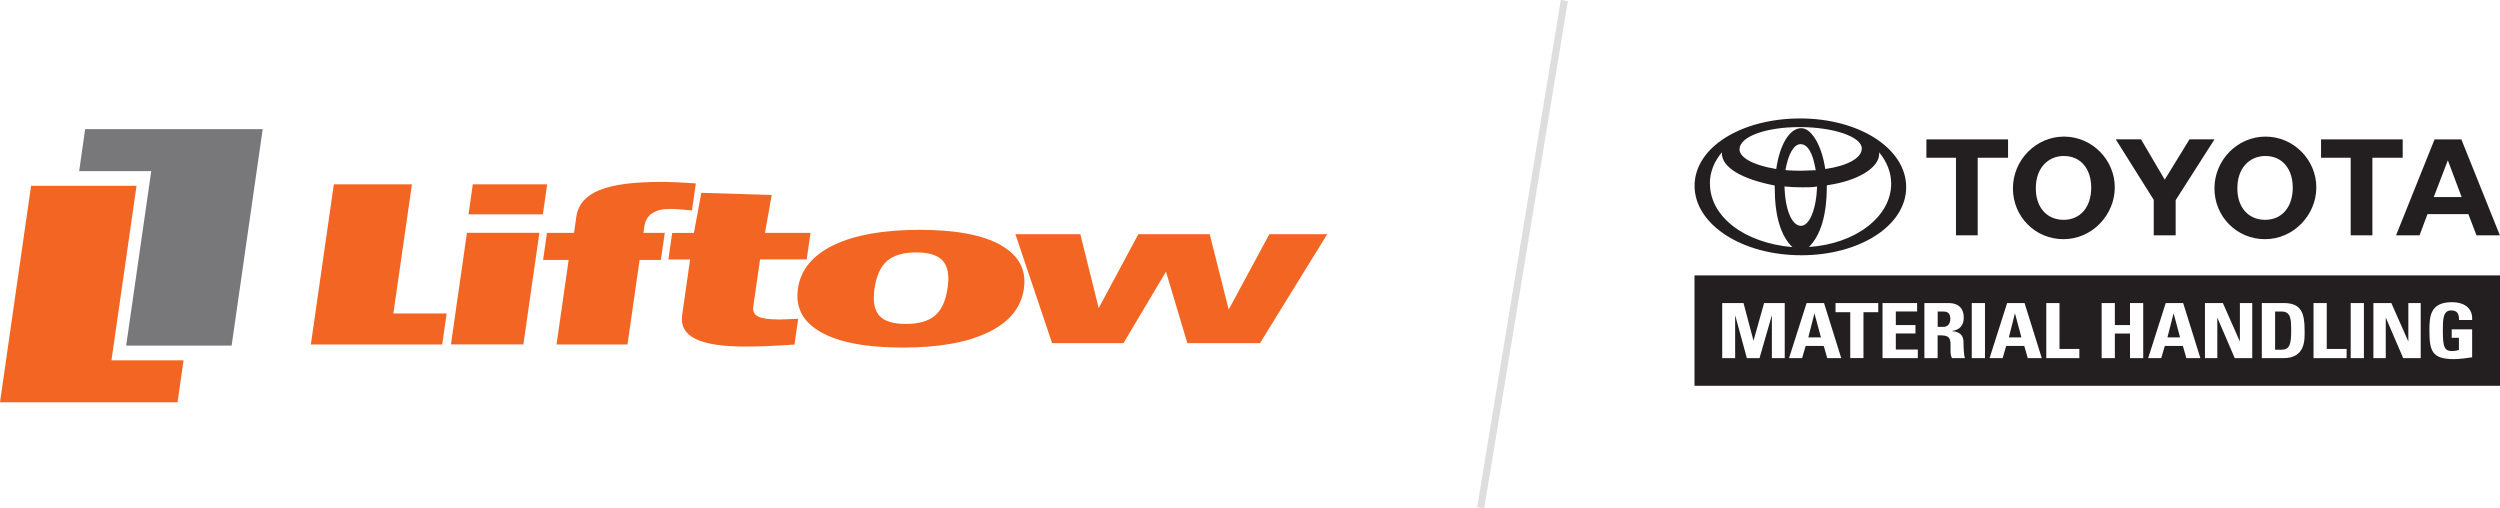
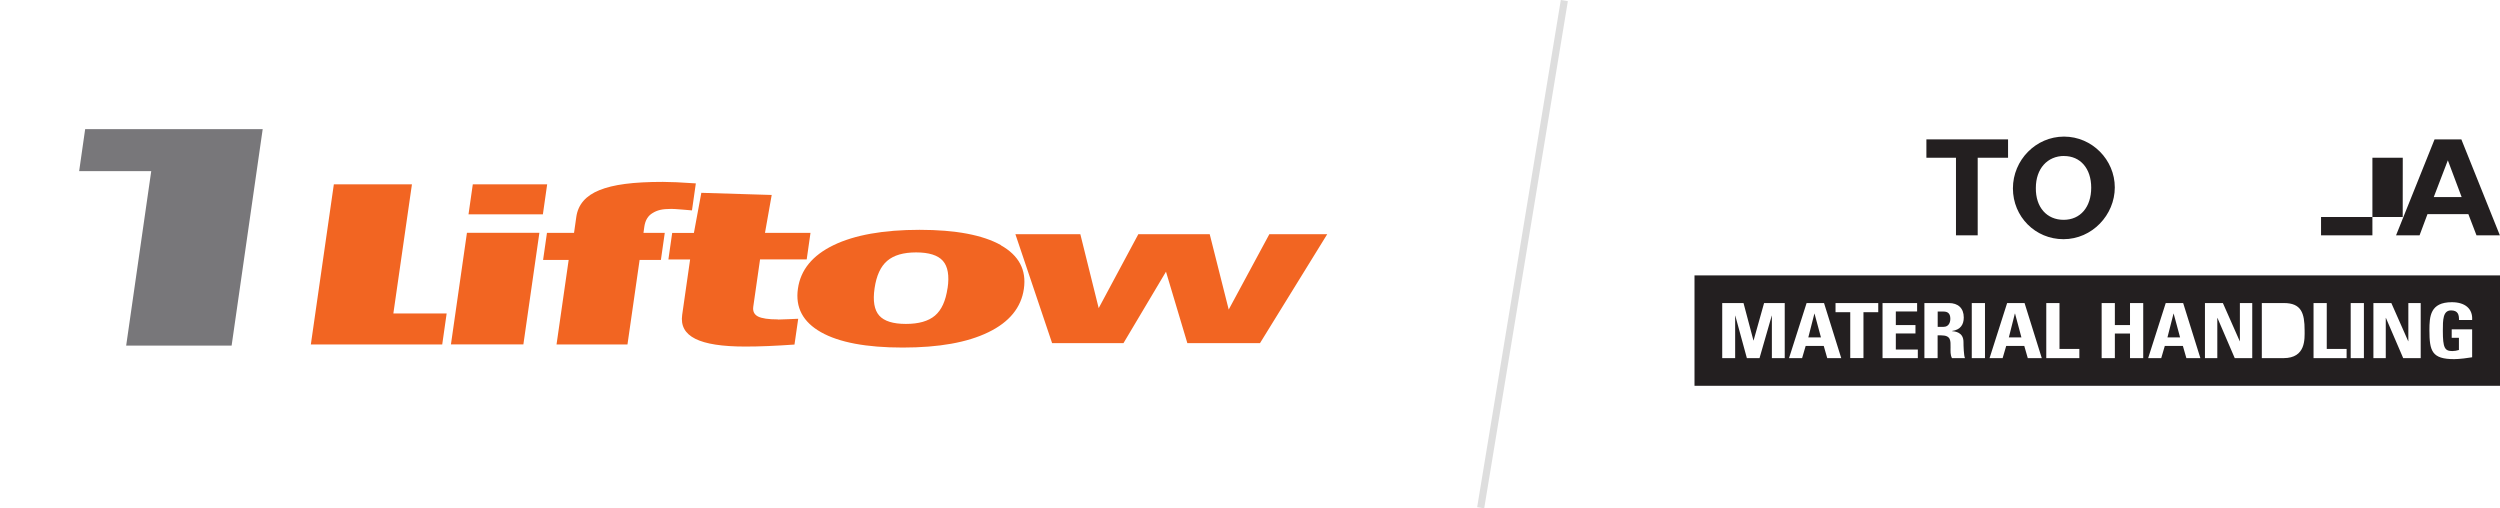
<svg xmlns="http://www.w3.org/2000/svg" viewBox="0 0 349.94 71.15" id="Layer_2">
  <defs>
    <style>
      .cls-1 {
        fill: none;
        stroke: #dedede;
        stroke-miterlimit: 10;
      }

      .cls-2 {
        fill: #f26522;
      }

      .cls-3 {
        fill: #231f20;
      }

      .cls-4 {
        fill: #78777a;
      }
    </style>
  </defs>
  <g data-sanitized-data-name="Layer_1" data-name="Layer_1" id="Layer_1-2">
    <g>
      <g>
-         <path d="M252.14,35.73c-8.33,0-14.94-4.32-14.94-9.72s6.57-9.43,14.79-9.43,14.83,4.18,14.83,9.61-6.57,9.54-14.69,9.54ZM260.61,20.79c0-1.64-3.93-3-8.72-3s-8.4,1.36-8.4,3.11c0,1.11,1.79,2.18,4.93,2.72l.21.04c.5-3.47,1.89-5.72,3.5-5.72,1.46,0,2.89,2.47,3.36,5.72,3.18-.46,5.11-1.57,5.11-2.86ZM264.72,25.72c0-1.54-.57-3.04-1.68-4.4v.21c0,1.96-3,3.79-7.22,4.39l-.11.04v.11c0,4.04-.86,6.86-2.5,8.5,6.54-.43,11.51-4.25,11.51-8.86ZM239.35,25.69c0,4.64,4.82,8.32,11.54,8.9-1.61-1.57-2.47-4.29-2.47-8.33v-.29l-.18-.04c-4.36-.86-7.22-2.47-7.22-4.47,0-.04,0-.07.04-.18-1.14,1.32-1.72,2.86-1.72,4.4ZM254.14,23.72c-.39-2.32-1.11-3.54-2.11-3.54-.93,0-1.71,1.36-2.11,3.61l.14.04c.61.04,1.29.07,2,.07s1.32-.07,1.93-.07h.18l-.04-.11ZM252.28,26.22c-.93,0-1.75-.04-2.39-.11h-.11c.11,3.29,1.04,5.5,2.32,5.5,1.18,0,2.14-2.32,2.25-5.5-.75.11-1,.11-2.07.11Z" class="cls-3" />
        <path d="M281.08,22.08h-4.25v10.86h-3.04v-10.86h-4.14v-2.57h11.43v2.57Z" class="cls-3" />
        <path d="M288.83,33.48c-3.93,0-7.07-3.14-7.07-7.11s3.22-7.25,7.15-7.25,7.11,3.25,7.11,7.11-3.18,7.25-7.18,7.25ZM288.94,21.83c-2.36,0-3.97,1.79-3.97,4.47-.04,2.72,1.54,4.47,3.89,4.47s3.86-1.79,3.86-4.5-1.54-4.43-3.79-4.43Z" class="cls-3" />
-         <path d="M304.54,28.01v4.93h-3.07v-4.97l-5.32-8.47h3.54l3.32,5.65,3.47-5.65h3.5l-5.43,8.5Z" class="cls-3" />
-         <path d="M317.04,33.48c-3.93,0-7.07-3.14-7.07-7.11s3.22-7.25,7.15-7.25,7.11,3.25,7.11,7.11-3.18,7.25-7.18,7.25ZM317.15,21.83c-2.36,0-3.97,1.79-3.97,4.47-.04,2.72,1.54,4.47,3.89,4.47s3.86-1.79,3.86-4.5-1.54-4.43-3.79-4.43Z" class="cls-3" />
-         <path d="M336.33,22.08h-4.25v10.86h-3.04v-10.86h-4.15v-2.57h11.43v2.57Z" class="cls-3" />
+         <path d="M336.33,22.08h-4.25v10.86h-3.04h-4.15v-2.57h11.43v2.57Z" class="cls-3" />
        <path d="M349.94,32.94h-3.29l-1.14-2.97h-5.72l-1.11,2.97h-3.29l5.39-13.43h3.75l5.39,13.43ZM340.68,27.58h3.89l-1.93-5.14-1.97,5.14Z" class="cls-3" />
        <g>
          <path d="M237.19,38.55v15.45h112.75v-15.45h-112.75ZM249.83,50.13h-1.81v-5.94h-.02l-1.71,5.94h-1.77l-1.62-5.94h-.02v5.94h-1.81v-7.71h2.98l1.39,5.24h.02l1.47-5.24h2.89v7.71ZM255.77,50.13l-.49-1.71h-2.53l-.5,1.71h-1.83l2.46-7.71h2.44l2.41,7.71h-1.95ZM262.9,43.7h-2.06v6.42h-1.85v-6.42h-2.06v-1.28h5.98v1.28ZM268.45,50.13h-4.94v-7.71h4.84v1.18h-2.98v1.9h2.75v1.18h-2.75v2.25h3.08v1.18ZM273.23,50.13c-.25-.47-.2-.99-.2-1.49,0-.92.1-1.7-1.33-1.7h-.48v3.19h-1.85v-7.71h3.43c1.27,0,2.08.7,2.08,2.02,0,.98-.44,1.72-1.65,1.89v.02c.41.04,1.61.13,1.61,1.52,0,.49.04,1.94.21,2.26h-1.82ZM277.85,50.13h-1.85v-7.71h1.85v7.71ZM283.84,50.13l-.49-1.71h-2.53l-.5,1.71h-1.83l2.46-7.71h2.44l2.41,7.71h-1.95ZM291.06,50.13h-4.63v-7.71h1.85v6.42h2.78v1.28ZM300,50.13h-1.85v-3.44h-2.12v3.44h-1.85v-7.71h1.85v3.08h2.12v-3.08h1.85v7.71ZM306.04,50.13l-.49-1.71h-2.53l-.5,1.71h-1.83l2.46-7.71h2.44l2.41,7.71h-1.95ZM315.25,50.13h-2.44l-2.42-5.63h-.02v5.63h-1.73v-7.71h2.51l2.36,5.34h.02v-5.34h1.73v7.71ZM319.62,50.13h-3.02v-7.71h3.1c2.43,0,2.89,1.41,2.89,3.81,0,1.18.21,3.9-2.96,3.9ZM328.47,50.13h-4.63v-7.71h1.85v6.42h2.78v1.28ZM330.89,50.13h-1.85v-7.71h1.85v7.71ZM338.83,50.13h-2.44l-2.42-5.63h-.02v5.63h-1.73v-7.71h2.51l2.36,5.34h.02v-5.34h1.73v7.71ZM346.04,44.79h-1.84c.01-.71-.12-1.34-1.11-1.34-1.15,0-1.15,1.35-1.15,2.85,0,2.41.27,2.84,1.33,2.84.31,0,.64-.06.92-.15v-1.71h-1.01v-1.18h2.86v3.91c-.5.09-1.77.26-2.51.26-3.12,0-3.47-1.12-3.47-4.05,0-1.94.11-3.92,3.14-3.92,1.82,0,2.95.89,2.84,2.5Z" class="cls-3" />
          <path d="M272.05,43.61h-.82v2.14h.82c.74,0,.95-.64.95-1.13,0-.74-.36-1.01-.95-1.01Z" class="cls-3" />
-           <path d="M319.42,43.61h-.96v5.34h.9c1.13,0,1.35-.74,1.35-2.67,0-1.42,0-2.67-1.29-2.67Z" class="cls-3" />
          <polygon points="282.03 43.9 281.19 47.23 282.95 47.23 282.06 43.9 282.03 43.9" class="cls-3" />
          <polygon points="304.24 43.9 303.39 47.23 305.16 47.23 304.26 43.9 304.24 43.9" class="cls-3" />
          <polygon points="253.97 43.9 253.12 47.23 254.89 47.23 253.99 43.9 253.97 43.9" class="cls-3" />
        </g>
      </g>
      <line y2="71.07" x2="207.26" y1=".08" x1="218.97" class="cls-1" />
      <g>
        <path d="M66.18,25.8l-.6,4.2h10.41l.6-4.2h-10.41ZM90.19,31.73c.13-.89.51-1.53,1.16-1.91.64-.39,1.29-.58,2.61-.58.25,0,.79.03,1.61.1.54.05.97.08,1.29.11l.54-3.78c-1.04-.07-1.94-.12-2.7-.16-.76-.03-1.4-.05-1.91-.05-4.22,0-6.96.38-8.87,1.15-1.92.77-3,2.01-3.25,3.74l-.32,2.25h-3.79l-.54,3.78h3.58l-1.7,11.84h9.93l1.7-11.84h2.98l.54-3.78h-2.98l.12-.87h0ZM57.65,25.8h-10.92l-3.22,22.42h18.39l.62-4.34h-7.46l2.6-18.07h0ZM63.12,48.21h10.14l2.24-15.62h-10.14l-2.24,15.62ZM108.89,44.71c-1.33,0-2.26-.14-2.79-.41-.53-.28-.75-.73-.66-1.37l.95-6.62h6.53l.53-3.71h-6.37l.94-5.31-9.85-.3-1.04,5.62h-3.04l-.53,3.71h3.04l-1.11,7.75c-.22,1.51.39,2.63,1.83,3.35,1.44.73,3.77,1.09,7,1.09.98,0,2.05-.02,3.21-.07,1.16-.05,2.38-.12,3.68-.21l.52-3.61c-.27.01-.74.03-1.41.06-.67.03-1.15.05-1.43.05h0ZM140.1,34.31c-2.54-1.42-6.33-2.14-11.38-2.14s-9.1.72-12.05,2.15c-2.95,1.43-4.61,3.46-4.98,6.09-.38,2.63.7,4.66,3.23,6.09,2.53,1.43,6.35,2.15,11.43,2.15s9.05-.71,11.99-2.14c2.94-1.42,4.61-3.46,4.98-6.09.38-2.64-.7-4.67-3.23-6.09ZM132.63,40.35c-.26,1.78-.84,3.05-1.76,3.83-.92.78-2.28,1.16-4.07,1.16s-3.04-.39-3.73-1.17c-.69-.78-.91-2.05-.65-3.82.26-1.78.85-3.06,1.77-3.84.92-.79,2.27-1.18,4.05-1.18s3.04.39,3.74,1.18c.7.79.92,2.07.66,3.84h0ZM177.68,32.78l-5.69,10.55-2.66-10.55h-9.99l-5.55,10.35-2.57-10.35h-9.09l5.14,15.25h9.99l5.95-10,2.99,10h10.17l9.41-15.25h-8.08,0Z" class="cls-2" />
-         <path d="M19.12,26.01H4.35L0,56.31h24.85l.84-5.87h-10.09l3.51-24.43Z" class="cls-2" />
        <path d="M17.65,48.38h14.77l4.35-30.3H11.92l-.84,5.87h10.09l-3.51,24.43Z" class="cls-4" />
      </g>
    </g>
  </g>
</svg>